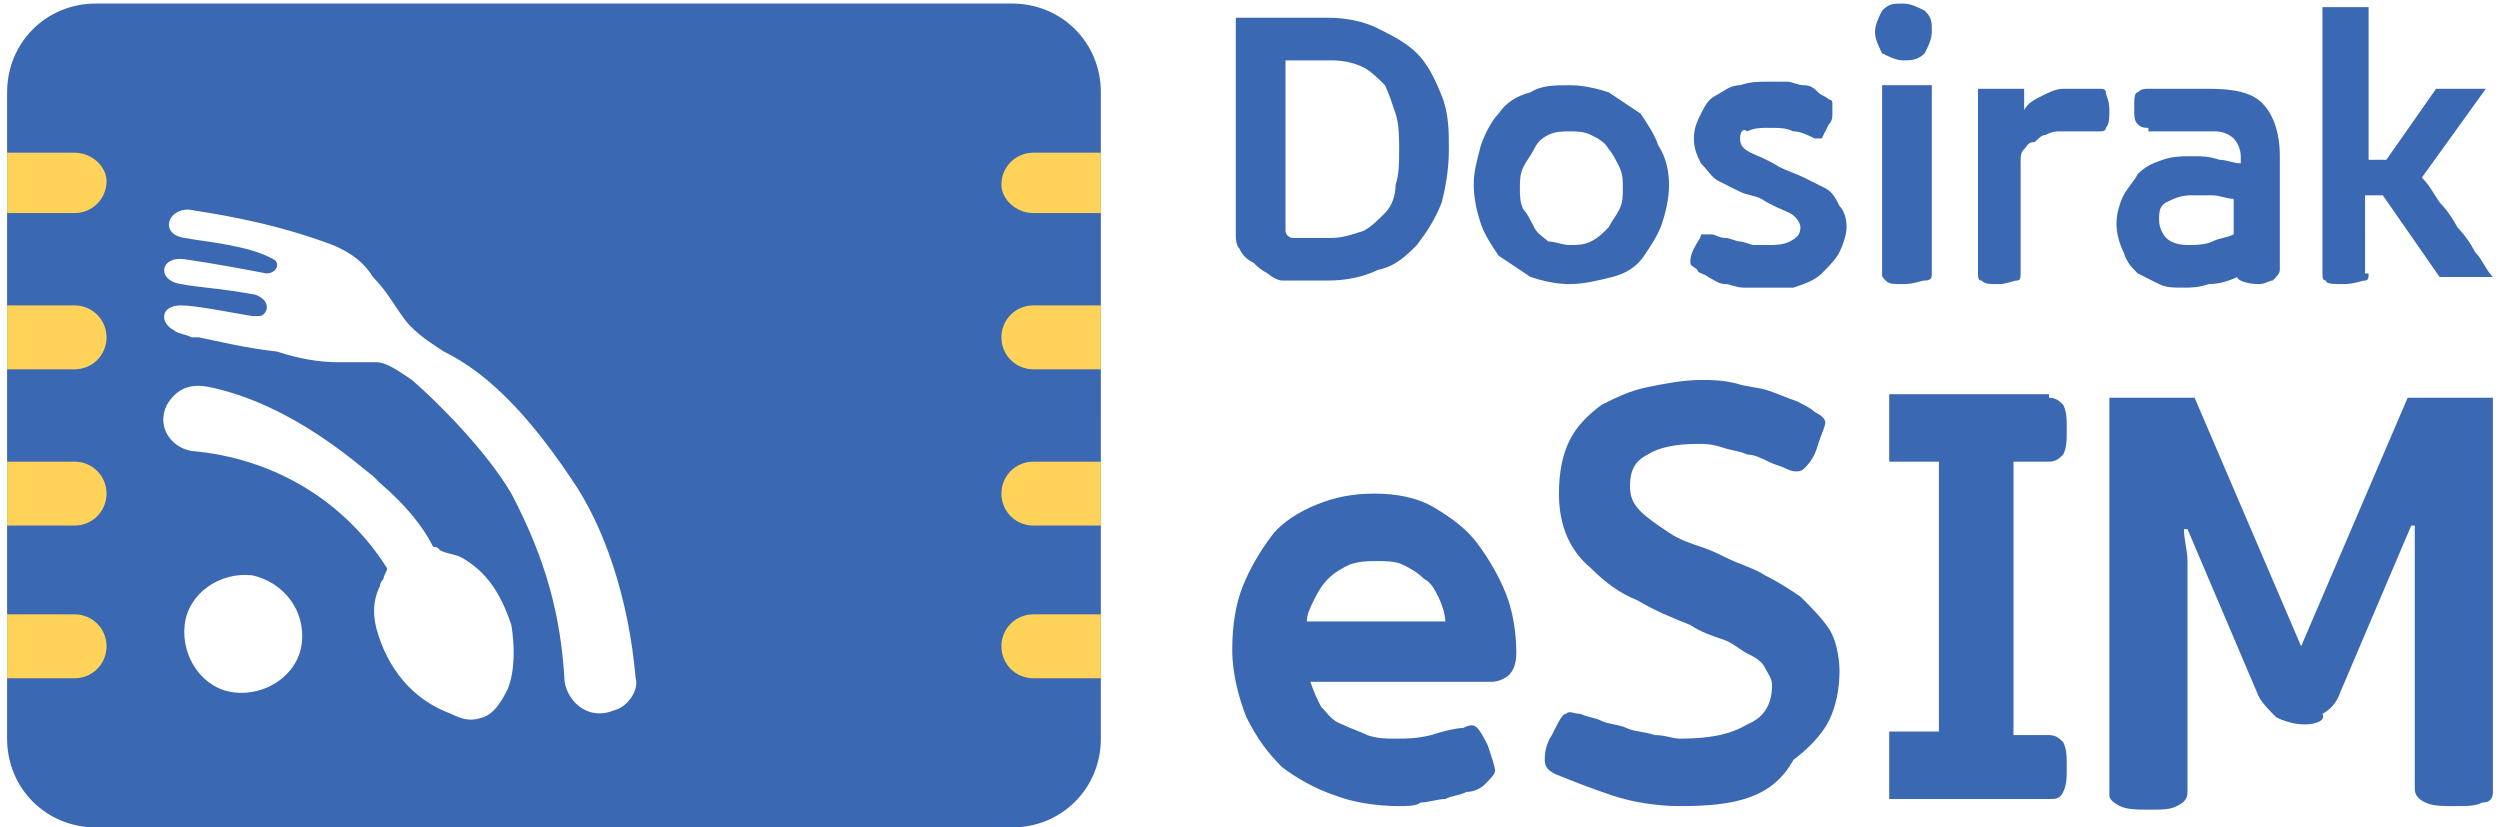
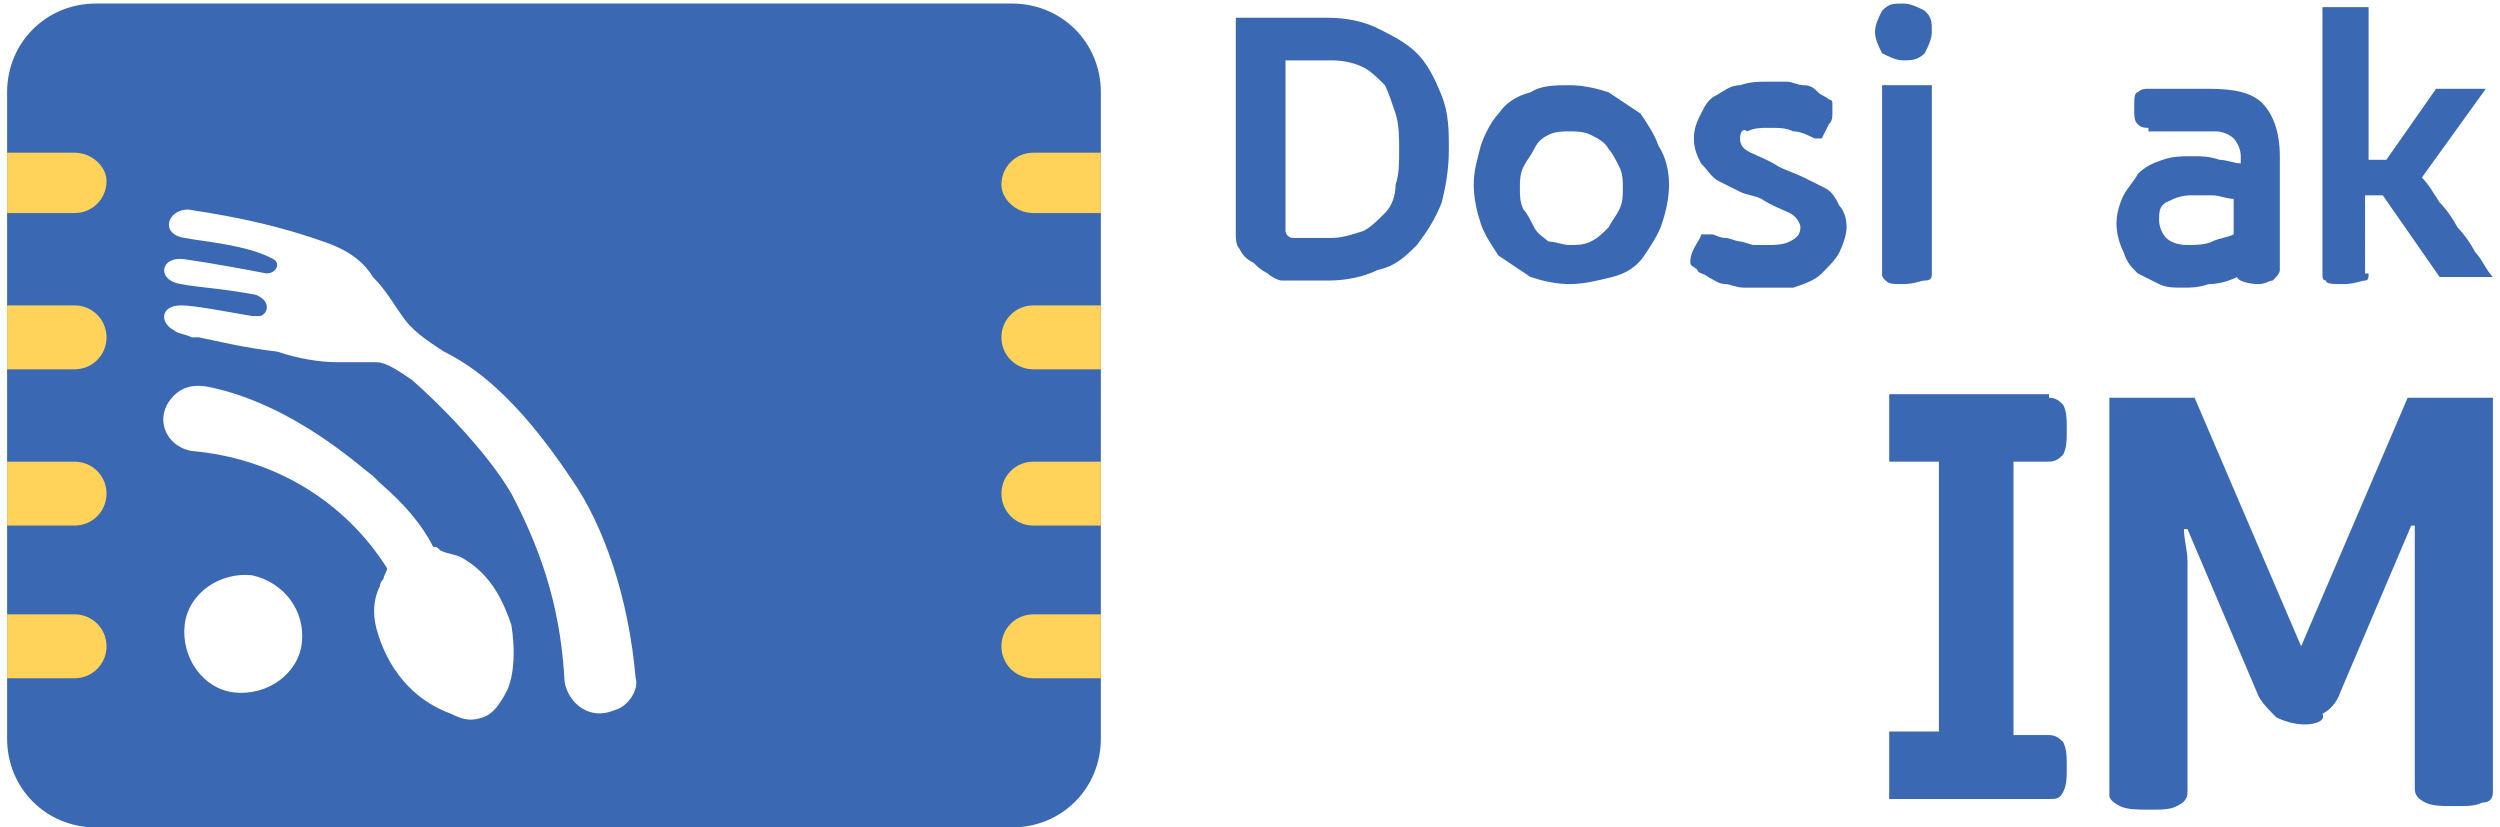
<svg xmlns="http://www.w3.org/2000/svg" version="1.1" id="Layer_1" x="0px" y="0px" viewBox="0 0 70.4 23.3" style="enable-background:new 0 0 70.4 23.3;" xml:space="preserve">
  <style type="text/css">
	.st0{fill:#3A68B2;}
	.st1{fill:#FFD35A;}
</style>
  <g>
    <g>
      <path class="st0" d="M28.5,0.1H2.7c-1.4,0-2.5,1.1-2.5,2.5v18.2c0,1.4,1.1,2.5,2.5,2.5h25.8c1.4,0,2.5-1.1,2.5-2.5V2.6    C31,1.2,29.9,0.1,28.5,0.1z M8.5,18.1c-0.1,0.9-1,1.5-1.9,1.4c-0.9-0.1-1.5-1-1.4-1.9c0.1-0.9,1-1.5,1.9-1.4    C8,16.4,8.6,17.2,8.5,18.1z M14.3,19.4c-0.2,0.4-0.4,0.7-0.7,0.8c-0.3,0.1-0.5,0.1-0.9-0.1c-1.1-0.4-1.8-1.3-2.1-2.4    c-0.1-0.4-0.1-0.8,0.1-1.2c0-0.1,0.1-0.2,0.1-0.2c0-0.1,0.1-0.2,0.1-0.3c-1.2-1.9-3.2-3.1-5.5-3.3c-0.6-0.1-1-0.7-0.7-1.3    c0.3-0.5,0.7-0.6,1.2-0.5c2.4,0.5,4.3,2.3,4.6,2.5l0.2,0.2c0.7,0.6,1.2,1.2,1.5,1.8c0.1,0,0.1,0,0.2,0.1c0.2,0.1,0.4,0.1,0.6,0.2    c0.7,0.4,1.1,1,1.4,1.9C14.5,18.2,14.5,18.9,14.3,19.4z M17.3,20c-0.7,0.3-1.3-0.2-1.4-0.8c-0.1-1.8-0.5-3.4-1.5-5.3    c-0.7-1.2-2.1-2.6-2.8-3.2c-0.3-0.2-0.7-0.5-1-0.5c0,0-1.1,0-1.1,0c0,0,0,0,0,0h0h0h0c-0.5,0-1.1-0.1-1.7-0.3    C6.9,9.8,6.1,9.6,5.6,9.5c-0.1,0-0.1,0-0.2,0C5.2,9.4,5,9.4,4.9,9.3C4.5,9.1,4.5,8.6,5.1,8.6c0.4,0,1.4,0.2,2,0.3    c0.1,0,0.1,0,0.2,0c0.2,0,0.4-0.4-0.1-0.6C6.1,8.1,5.6,8.1,5.1,8C4.4,7.9,4.5,7.2,5.2,7.3c0.7,0.1,1.8,0.3,2.3,0.4    c0.3,0,0.4-0.3,0.2-0.4C7,6.9,5.7,6.8,5.2,6.7C4.5,6.6,4.7,5.9,5.3,5.9C5.9,6,7.4,6.2,9.1,6.8c0.6,0.2,1.1,0.5,1.4,1    c0.4,0.4,0.6,0.8,0.9,1.2c0.3,0.4,0.8,0.7,1.1,0.9c0.8,0.4,2,1.2,3.6,3.6c0.9,1.3,1.6,3.3,1.8,5.6C18,19.4,17.7,19.9,17.3,20z" />
      <g>
        <path class="st1" d="M2.1,6H0.2V4.3h1.9C2.6,4.3,3,4.7,3,5.1l0,0C3,5.6,2.6,6,2.1,6z" />
        <path class="st1" d="M2.1,10.4H0.2V8.6h1.9C2.6,8.6,3,9,3,9.5l0,0C3,10,2.6,10.4,2.1,10.4z" />
        <path class="st1" d="M2.1,14.8H0.2V13h1.9C2.6,13,3,13.4,3,13.9l0,0C3,14.4,2.6,14.8,2.1,14.8z" />
        <path class="st1" d="M2.1,19.1H0.2v-1.8h1.9c0.5,0,0.9,0.4,0.9,0.9l0,0C3,18.7,2.6,19.1,2.1,19.1z" />
      </g>
      <g>
        <path class="st1" d="M29.1,6H31V4.3h-1.9c-0.5,0-0.9,0.4-0.9,0.9l0,0C28.2,5.6,28.6,6,29.1,6z" />
        <path class="st1" d="M29.1,10.4H31V8.6h-1.9c-0.5,0-0.9,0.4-0.9,0.9l0,0C28.2,10,28.6,10.4,29.1,10.4z" />
        <path class="st1" d="M29.1,14.8H31V13h-1.9c-0.5,0-0.9,0.4-0.9,0.9l0,0C28.2,14.4,28.6,14.8,29.1,14.8z" />
        <path class="st1" d="M29.1,19.1H31v-1.8h-1.9c-0.5,0-0.9,0.4-0.9,0.9l0,0C28.2,18.7,28.6,19.1,29.1,19.1z" />
      </g>
    </g>
    <g>
      <g>
        <path class="st0" d="M36.1,7.9c-0.1,0-0.3-0.1-0.4-0.2c-0.2-0.1-0.3-0.2-0.4-0.3C35.1,7.3,35,7.2,34.9,7     c-0.1-0.1-0.1-0.3-0.1-0.4V0.5h2.6c0.5,0,1,0.1,1.4,0.3c0.4,0.2,0.8,0.4,1.1,0.7c0.3,0.3,0.5,0.7,0.7,1.2c0.2,0.5,0.2,1,0.2,1.5     c0,0.6-0.1,1.1-0.2,1.5c-0.2,0.5-0.4,0.8-0.7,1.2c-0.3,0.3-0.6,0.6-1.1,0.7c-0.4,0.2-0.9,0.3-1.4,0.3H36.1z M37.5,6.7     c0.3,0,0.6-0.1,0.9-0.2c0.2-0.1,0.4-0.3,0.6-0.5c0.2-0.2,0.3-0.5,0.3-0.8c0.1-0.3,0.1-0.6,0.1-1c0-0.3,0-0.7-0.1-1     c-0.1-0.3-0.2-0.6-0.3-0.8c-0.2-0.2-0.4-0.4-0.6-0.5c-0.2-0.1-0.5-0.2-0.9-0.2h-1.3v4.8c0,0.1,0.1,0.2,0.2,0.2H37.5z" />
        <path class="st0" d="M44.2,8c-0.4,0-0.8-0.1-1.1-0.2c-0.3-0.2-0.6-0.4-0.9-0.6c-0.2-0.3-0.4-0.6-0.5-0.9     c-0.1-0.3-0.2-0.7-0.2-1.1c0-0.4,0.1-0.7,0.2-1.1c0.1-0.3,0.3-0.7,0.5-0.9c0.2-0.3,0.5-0.5,0.9-0.6c0.3-0.2,0.7-0.2,1.1-0.2     c0.4,0,0.8,0.1,1.1,0.2c0.3,0.2,0.6,0.4,0.9,0.6c0.2,0.3,0.4,0.6,0.5,0.9C46.9,4.4,47,4.8,47,5.2c0,0.4-0.1,0.8-0.2,1.1     c-0.1,0.3-0.3,0.6-0.5,0.9c-0.2,0.3-0.5,0.5-0.9,0.6C45,7.9,44.6,8,44.2,8z M44.2,6.9c0.2,0,0.4,0,0.6-0.1     c0.2-0.1,0.3-0.2,0.5-0.4c0.1-0.2,0.2-0.3,0.3-0.5c0.1-0.2,0.1-0.4,0.1-0.6c0-0.2,0-0.4-0.1-0.6c-0.1-0.2-0.2-0.4-0.3-0.5     c-0.1-0.2-0.3-0.3-0.5-0.4c-0.2-0.1-0.4-0.1-0.6-0.1c-0.2,0-0.4,0-0.6,0.1c-0.2,0.1-0.3,0.2-0.4,0.4c-0.1,0.2-0.2,0.3-0.3,0.5     c-0.1,0.2-0.1,0.4-0.1,0.6c0,0.2,0,0.4,0.1,0.6C43,6,43.1,6.2,43.2,6.4c0.1,0.2,0.3,0.3,0.4,0.4C43.8,6.8,44,6.9,44.2,6.9z" />
        <path class="st0" d="M49.6,8.1c-0.2,0-0.4,0-0.5,0c-0.2,0-0.4-0.1-0.5-0.1c-0.2,0-0.3-0.1-0.5-0.2c-0.1-0.1-0.3-0.1-0.3-0.2     c-0.1-0.1-0.2-0.1-0.2-0.2c0-0.1,0-0.2,0.1-0.4c0.1-0.2,0.2-0.3,0.2-0.4c0.1,0,0.1,0,0.3,0c0.1,0,0.2,0.1,0.4,0.1     c0.1,0,0.3,0.1,0.4,0.1c0.1,0,0.3,0.1,0.4,0.1c0.1,0,0.2,0,0.3,0c0.3,0,0.5,0,0.7-0.1c0.2-0.1,0.3-0.2,0.3-0.4     c0-0.1-0.1-0.3-0.3-0.4c-0.2-0.1-0.5-0.2-0.8-0.4c-0.2-0.1-0.4-0.1-0.6-0.2c-0.2-0.1-0.4-0.2-0.6-0.3c-0.2-0.1-0.3-0.3-0.5-0.5     c-0.1-0.2-0.2-0.4-0.2-0.7c0-0.3,0.1-0.5,0.2-0.7C48,3,48.1,2.8,48.3,2.7c0.2-0.1,0.4-0.3,0.7-0.3c0.3-0.1,0.5-0.1,0.8-0.1     c0.2,0,0.3,0,0.5,0c0.2,0,0.3,0.1,0.5,0.1c0.2,0,0.3,0.1,0.4,0.2c0.1,0.1,0.2,0.1,0.3,0.2c0,0,0.1,0,0.1,0.1c0,0,0,0.1,0,0.1     c0,0,0,0.1,0,0.2c0,0.1,0,0.2-0.1,0.3c-0.1,0.2-0.2,0.4-0.2,0.4c-0.1,0-0.1,0-0.2,0c-0.2-0.1-0.4-0.2-0.6-0.2     c-0.2-0.1-0.4-0.1-0.7-0.1c-0.2,0-0.4,0-0.6,0.1C49.1,3.6,49,3.7,49,3.9c0,0.2,0.1,0.3,0.3,0.4c0.2,0.1,0.5,0.2,0.8,0.4     c0.2,0.1,0.5,0.2,0.7,0.3c0.2,0.1,0.4,0.2,0.6,0.3c0.2,0.1,0.3,0.3,0.4,0.5C51.9,5.9,52,6.1,52,6.4c0,0.2-0.1,0.5-0.2,0.7     c-0.1,0.2-0.3,0.4-0.5,0.6c-0.2,0.2-0.5,0.3-0.8,0.4C50.3,8.1,49.9,8.1,49.6,8.1z" />
        <path class="st0" d="M52.8,0.9c0-0.2,0.1-0.4,0.2-0.6c0.2-0.2,0.3-0.2,0.6-0.2c0.2,0,0.4,0.1,0.6,0.2c0.2,0.2,0.2,0.3,0.2,0.6     c0,0.2-0.1,0.4-0.2,0.6c-0.2,0.2-0.4,0.2-0.6,0.2c-0.2,0-0.4-0.1-0.6-0.2C52.9,1.3,52.8,1.1,52.8,0.9z M53,2.4h1.4v5.3     c0,0.1,0,0.2-0.2,0.2C54.1,7.9,53.9,8,53.6,8c-0.3,0-0.4,0-0.5-0.1C53,7.8,53,7.8,53,7.7V2.4z" />
-         <path class="st0" d="M56.9,7.7c0,0.1,0,0.2-0.1,0.2C56.7,7.9,56.5,8,56.3,8c-0.3,0-0.4,0-0.5-0.1c-0.1,0-0.1-0.1-0.1-0.2V2.5h1.3     v0.6c0.1-0.2,0.3-0.3,0.5-0.4c0.2-0.1,0.4-0.2,0.6-0.2h1c0.1,0,0.2,0,0.2,0.1c0,0.1,0.1,0.2,0.1,0.5c0,0.2,0,0.4-0.1,0.5     c0,0.1-0.1,0.1-0.2,0.1h-1.1c-0.1,0-0.2,0-0.4,0.1c-0.1,0-0.2,0.1-0.3,0.2C57.1,4,57.1,4.1,57,4.2c-0.1,0.1-0.1,0.2-0.1,0.4V7.7z     " />
        <path class="st0" d="M60.5,3.6c-0.1,0-0.2,0-0.3-0.1c-0.1-0.1-0.1-0.2-0.1-0.5c0-0.2,0-0.4,0.1-0.4c0.1-0.1,0.2-0.1,0.3-0.1h1.7     c0.7,0,1.2,0.1,1.5,0.4c0.3,0.3,0.5,0.8,0.5,1.5v3.2c0,0.1-0.1,0.2-0.2,0.3C63.9,7.9,63.8,8,63.6,8C63.3,8,63,7.9,63,7.8     c-0.2,0.1-0.5,0.2-0.8,0.2c-0.3,0.1-0.5,0.1-0.7,0.1c-0.3,0-0.5,0-0.7-0.1c-0.2-0.1-0.4-0.2-0.6-0.3c-0.2-0.2-0.3-0.3-0.4-0.6     c-0.1-0.2-0.2-0.5-0.2-0.8c0-0.3,0.1-0.6,0.2-0.8c0.1-0.2,0.3-0.4,0.4-0.6c0.2-0.2,0.4-0.3,0.7-0.4c0.3-0.1,0.5-0.1,0.9-0.1     c0.2,0,0.4,0,0.7,0.1c0.2,0,0.4,0.1,0.6,0.1V4.4c0-0.2-0.1-0.4-0.2-0.5c-0.1-0.1-0.3-0.2-0.5-0.2H60.5z M61.7,5.5     c-0.3,0-0.5,0.1-0.7,0.2c-0.2,0.1-0.2,0.3-0.2,0.5c0,0.2,0.1,0.4,0.2,0.5c0.1,0.1,0.3,0.2,0.6,0.2c0.2,0,0.5,0,0.7-0.1     c0.2-0.1,0.4-0.1,0.6-0.2v-1c-0.2,0-0.4-0.1-0.6-0.1C62.1,5.5,61.9,5.5,61.7,5.5z" />
        <path class="st0" d="M66.7,7.7c0,0.1,0,0.2-0.1,0.2C66.5,7.9,66.3,8,66,8c-0.3,0-0.5,0-0.5-0.1c-0.1,0-0.1-0.1-0.1-0.2V0.2h1.3     v4.3h0.5l1.4-2H70L68.2,5c0.2,0.2,0.3,0.4,0.5,0.7c0.2,0.2,0.4,0.5,0.5,0.7c0.2,0.2,0.4,0.5,0.5,0.7c0.2,0.2,0.3,0.5,0.5,0.7     h-1.5l-1.6-2.3h-0.5V7.7z" />
      </g>
      <g>
-         <path class="st0" d="M39.4,22.7c-0.6,0-1.3-0.1-1.8-0.3c-0.6-0.2-1.1-0.5-1.5-0.8c-0.4-0.4-0.7-0.8-1-1.4     c-0.2-0.5-0.4-1.2-0.4-1.9c0-0.7,0.1-1.3,0.3-1.8c0.2-0.5,0.5-1,0.8-1.4c0.3-0.4,0.8-0.7,1.3-0.9c0.5-0.2,1-0.3,1.6-0.3     c0.6,0,1.2,0.1,1.7,0.4c0.5,0.3,0.9,0.6,1.2,1c0.3,0.4,0.6,0.9,0.8,1.4c0.2,0.5,0.3,1.1,0.3,1.7c0,0.3-0.1,0.5-0.2,0.6     c-0.1,0.1-0.3,0.2-0.5,0.2h-5.1c0.1,0.3,0.2,0.5,0.3,0.7c0.2,0.2,0.3,0.4,0.6,0.5c0.2,0.1,0.5,0.2,0.7,0.3     c0.3,0.1,0.5,0.1,0.8,0.1c0.3,0,0.6,0,1-0.1c0.3-0.1,0.7-0.2,0.9-0.2c0.2-0.1,0.3-0.1,0.4,0c0.1,0.1,0.2,0.3,0.3,0.5     c0.1,0.3,0.2,0.6,0.2,0.7c0,0.1-0.1,0.2-0.3,0.4c-0.1,0.1-0.3,0.2-0.5,0.2c-0.2,0.1-0.4,0.1-0.6,0.2c-0.2,0-0.5,0.1-0.7,0.1     C39.9,22.7,39.6,22.7,39.4,22.7z M40.7,17.5c0-0.2-0.1-0.5-0.2-0.7c-0.1-0.2-0.2-0.4-0.4-0.5c-0.2-0.2-0.4-0.3-0.6-0.4     c-0.2-0.1-0.5-0.1-0.7-0.1c-0.3,0-0.5,0-0.8,0.1c-0.2,0.1-0.4,0.2-0.6,0.4c-0.2,0.2-0.3,0.4-0.4,0.6c-0.1,0.2-0.2,0.4-0.2,0.6     H40.7z" />
-         <path class="st0" d="M47.3,22.7c-0.6,0-1.3-0.1-1.9-0.3c-0.6-0.2-1.1-0.4-1.6-0.6c-0.2-0.1-0.3-0.2-0.3-0.4c0-0.1,0-0.4,0.2-0.7     c0.2-0.4,0.3-0.6,0.4-0.6c0.1-0.1,0.2,0,0.4,0c0.2,0.1,0.4,0.1,0.6,0.2c0.2,0.1,0.5,0.1,0.7,0.2s0.5,0.1,0.8,0.2     c0.3,0,0.5,0.1,0.7,0.1c0.8,0,1.4-0.1,1.9-0.4c0.5-0.2,0.7-0.6,0.7-1.1c0-0.2-0.1-0.3-0.2-0.5s-0.3-0.3-0.5-0.4     c-0.2-0.1-0.4-0.3-0.7-0.4c-0.3-0.1-0.6-0.2-0.9-0.4c-0.5-0.2-1-0.4-1.5-0.7c-0.5-0.2-0.9-0.5-1.3-0.9c-0.6-0.5-0.9-1.2-0.9-2.1     c0-0.6,0.1-1.1,0.3-1.5c0.2-0.4,0.5-0.7,0.9-1c0.4-0.2,0.8-0.4,1.3-0.5c0.5-0.1,1-0.2,1.5-0.2c0.3,0,0.6,0,1,0.1     c0.3,0.1,0.6,0.1,0.9,0.2c0.3,0.1,0.5,0.2,0.8,0.3c0.2,0.1,0.4,0.2,0.5,0.3c0.2,0.1,0.3,0.2,0.3,0.3c0,0.1-0.1,0.3-0.2,0.6     c-0.1,0.4-0.3,0.6-0.4,0.7s-0.3,0.1-0.5,0c-0.2-0.1-0.3-0.1-0.5-0.2c-0.2-0.1-0.4-0.2-0.6-0.2c-0.2-0.1-0.4-0.1-0.7-0.2     s-0.5-0.1-0.7-0.1c-0.6,0-1.1,0.1-1.4,0.3c-0.4,0.2-0.5,0.5-0.5,0.9c0,0.3,0.1,0.5,0.3,0.7c0.2,0.2,0.5,0.4,0.8,0.6     c0.3,0.2,0.6,0.3,0.9,0.4c0.3,0.1,0.5,0.2,0.7,0.3c0.4,0.2,0.8,0.3,1.1,0.5c0.4,0.2,0.7,0.4,1,0.6c0.3,0.3,0.6,0.6,0.8,0.9     c0.2,0.3,0.3,0.8,0.3,1.2c0,0.5-0.1,1-0.3,1.4c-0.2,0.4-0.6,0.8-1,1.1C49.9,22.5,48.8,22.7,47.3,22.7z" />
        <path class="st0" d="M57.7,11.2c0.2,0,0.3,0.1,0.4,0.2c0.1,0.2,0.1,0.4,0.1,0.7c0,0.3,0,0.5-0.1,0.7C58,12.9,57.9,13,57.7,13h-1     v7.7h1c0.2,0,0.3,0.1,0.4,0.2c0.1,0.2,0.1,0.4,0.1,0.7c0,0.3,0,0.5-0.1,0.7c-0.1,0.2-0.2,0.2-0.4,0.2h-4.5v-1.9h1.4V13h-1.4v-1.9     H57.7z" />
        <path class="st0" d="M64.9,20.4c-0.3,0-0.6-0.1-0.8-0.2c-0.2-0.2-0.4-0.4-0.5-0.6l-2-4.7h-0.1c0,0.3,0.1,0.6,0.1,0.9     c0,0.3,0,0.6,0,0.9v5.6c0,0.2-0.1,0.3-0.3,0.4c-0.2,0.1-0.4,0.1-0.8,0.1c-0.3,0-0.6,0-0.8-0.1c-0.2-0.1-0.3-0.2-0.3-0.3V11.2h2.4     l3,7l3-7h2.4v11.1c0,0.2-0.1,0.3-0.3,0.3c-0.2,0.1-0.4,0.1-0.8,0.1c-0.3,0-0.6,0-0.8-0.1c-0.2-0.1-0.3-0.2-0.3-0.4v-5.5     c0-0.1,0-0.2,0-0.4c0-0.2,0-0.3,0-0.5c0-0.2,0-0.3,0-0.5c0-0.2,0-0.3,0-0.5h-0.1l-2,4.7c-0.1,0.3-0.3,0.5-0.5,0.6     C65.5,20.3,65.2,20.4,64.9,20.4z" />
      </g>
    </g>
  </g>
</svg>